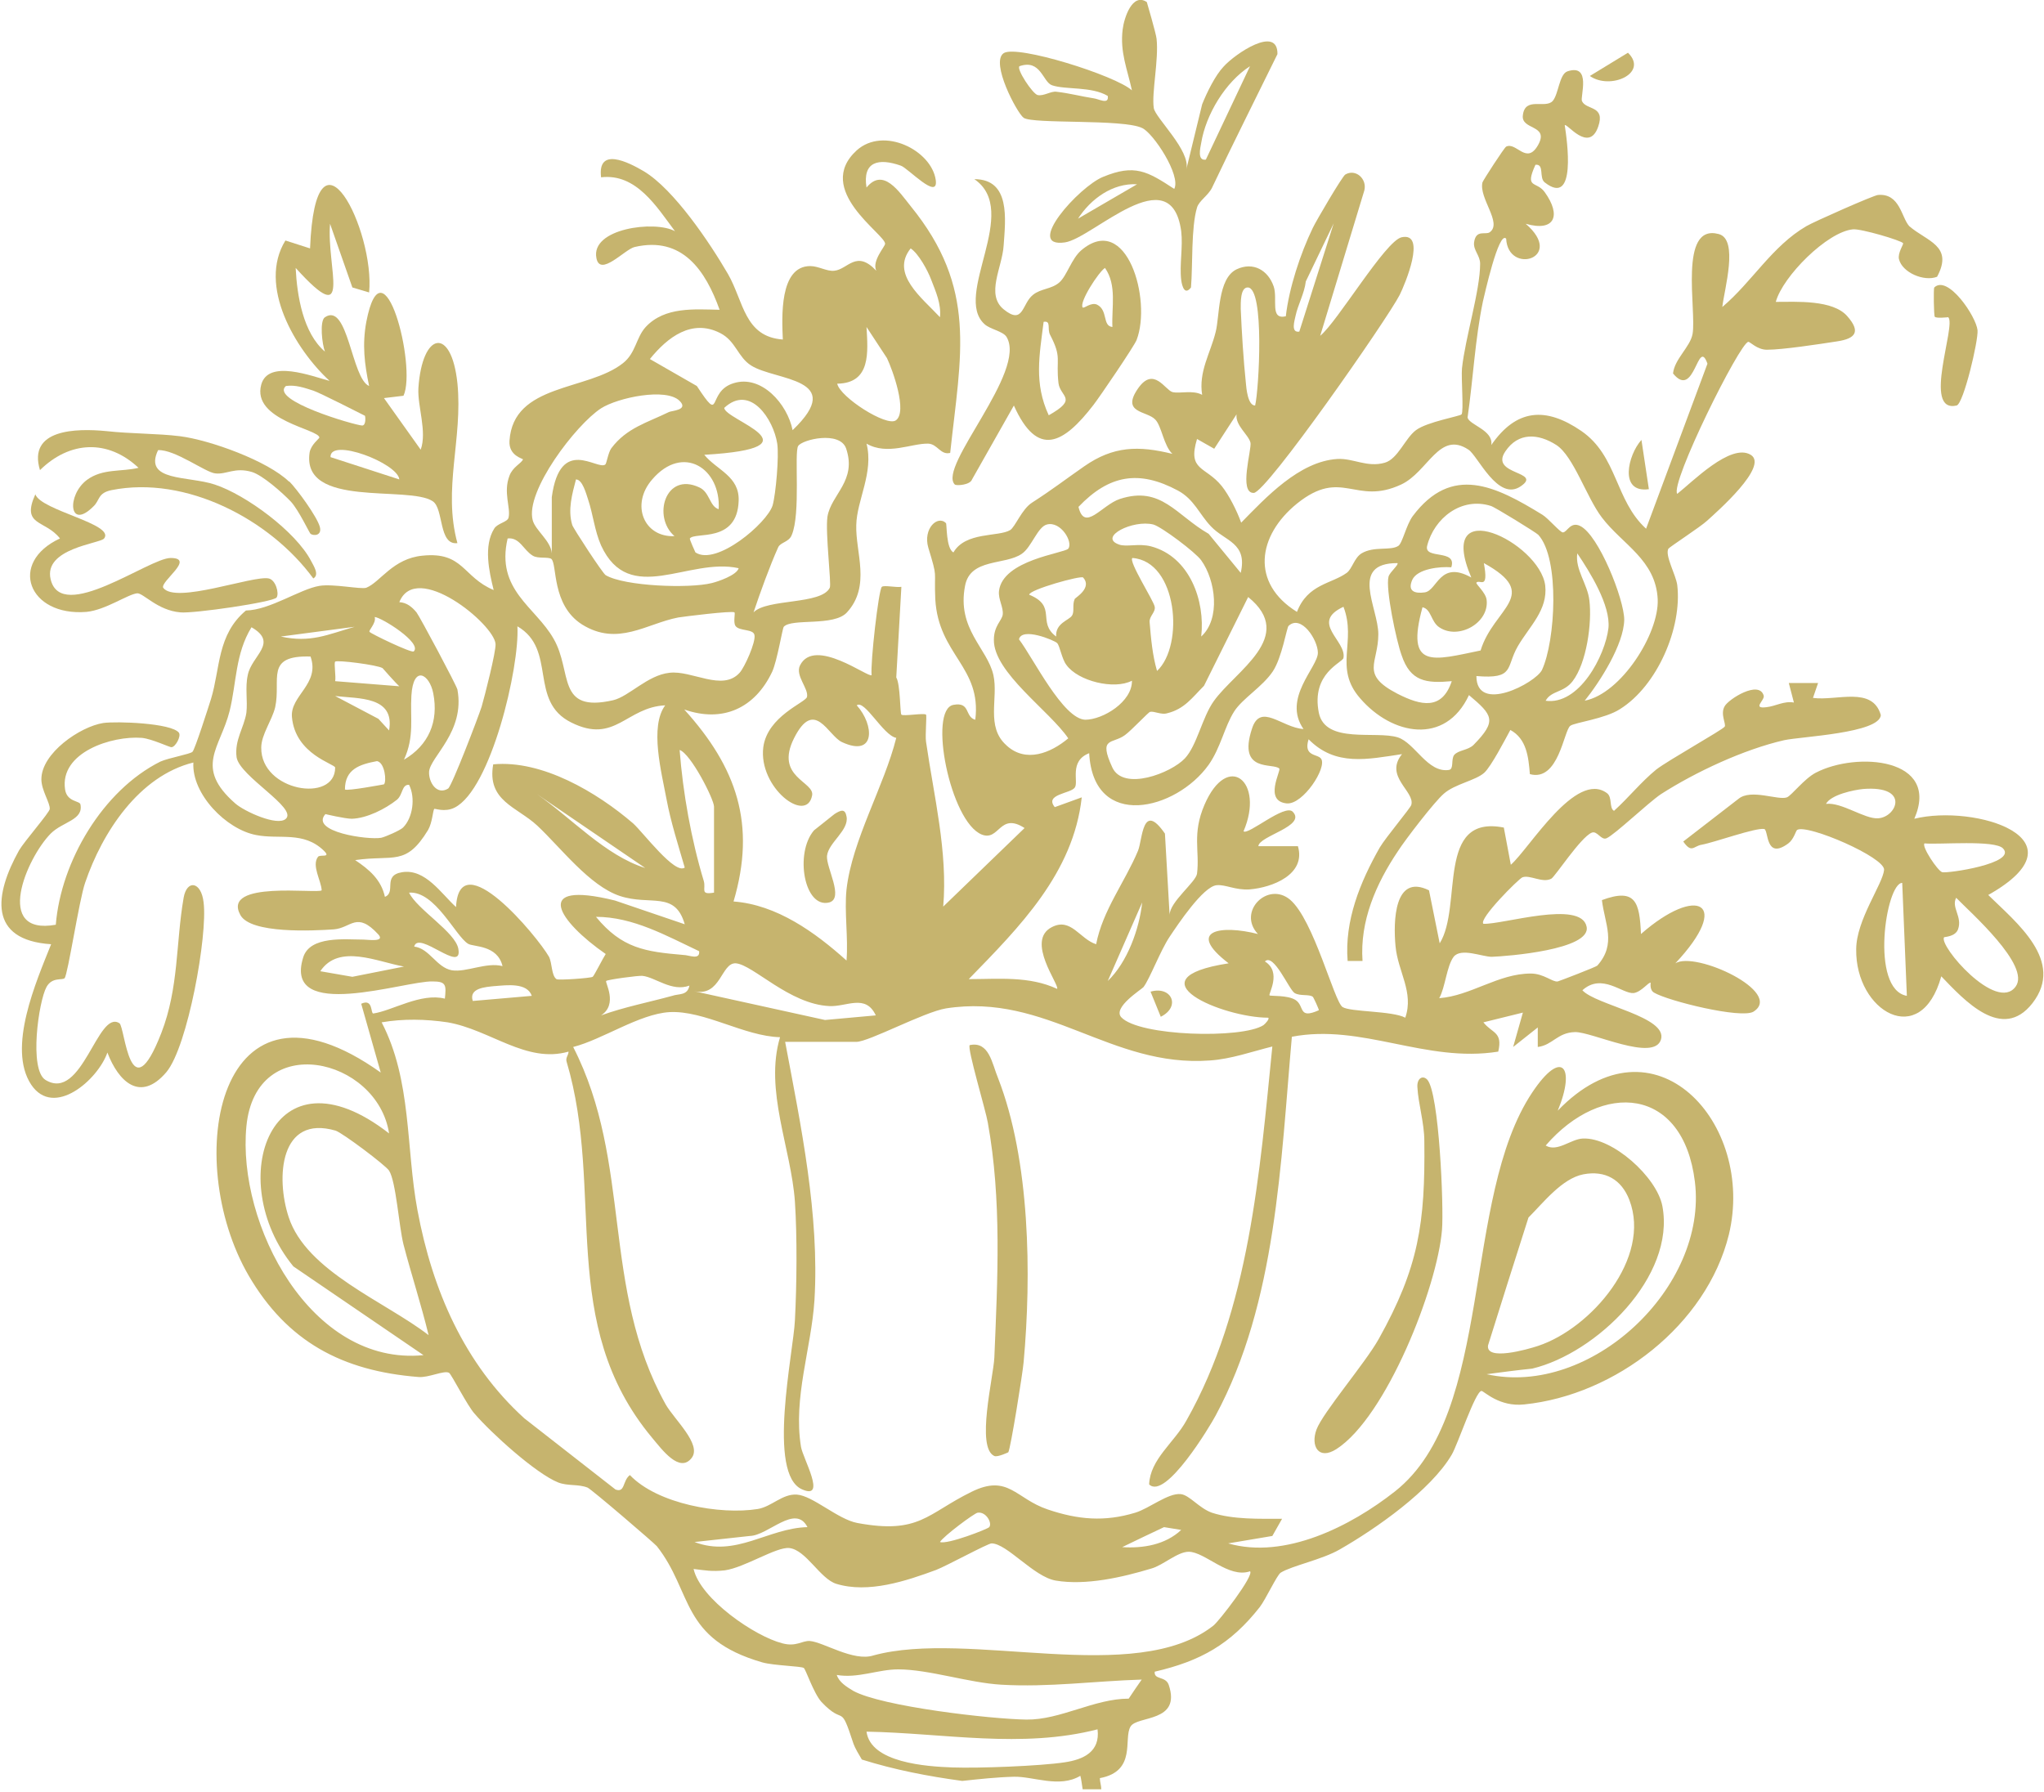
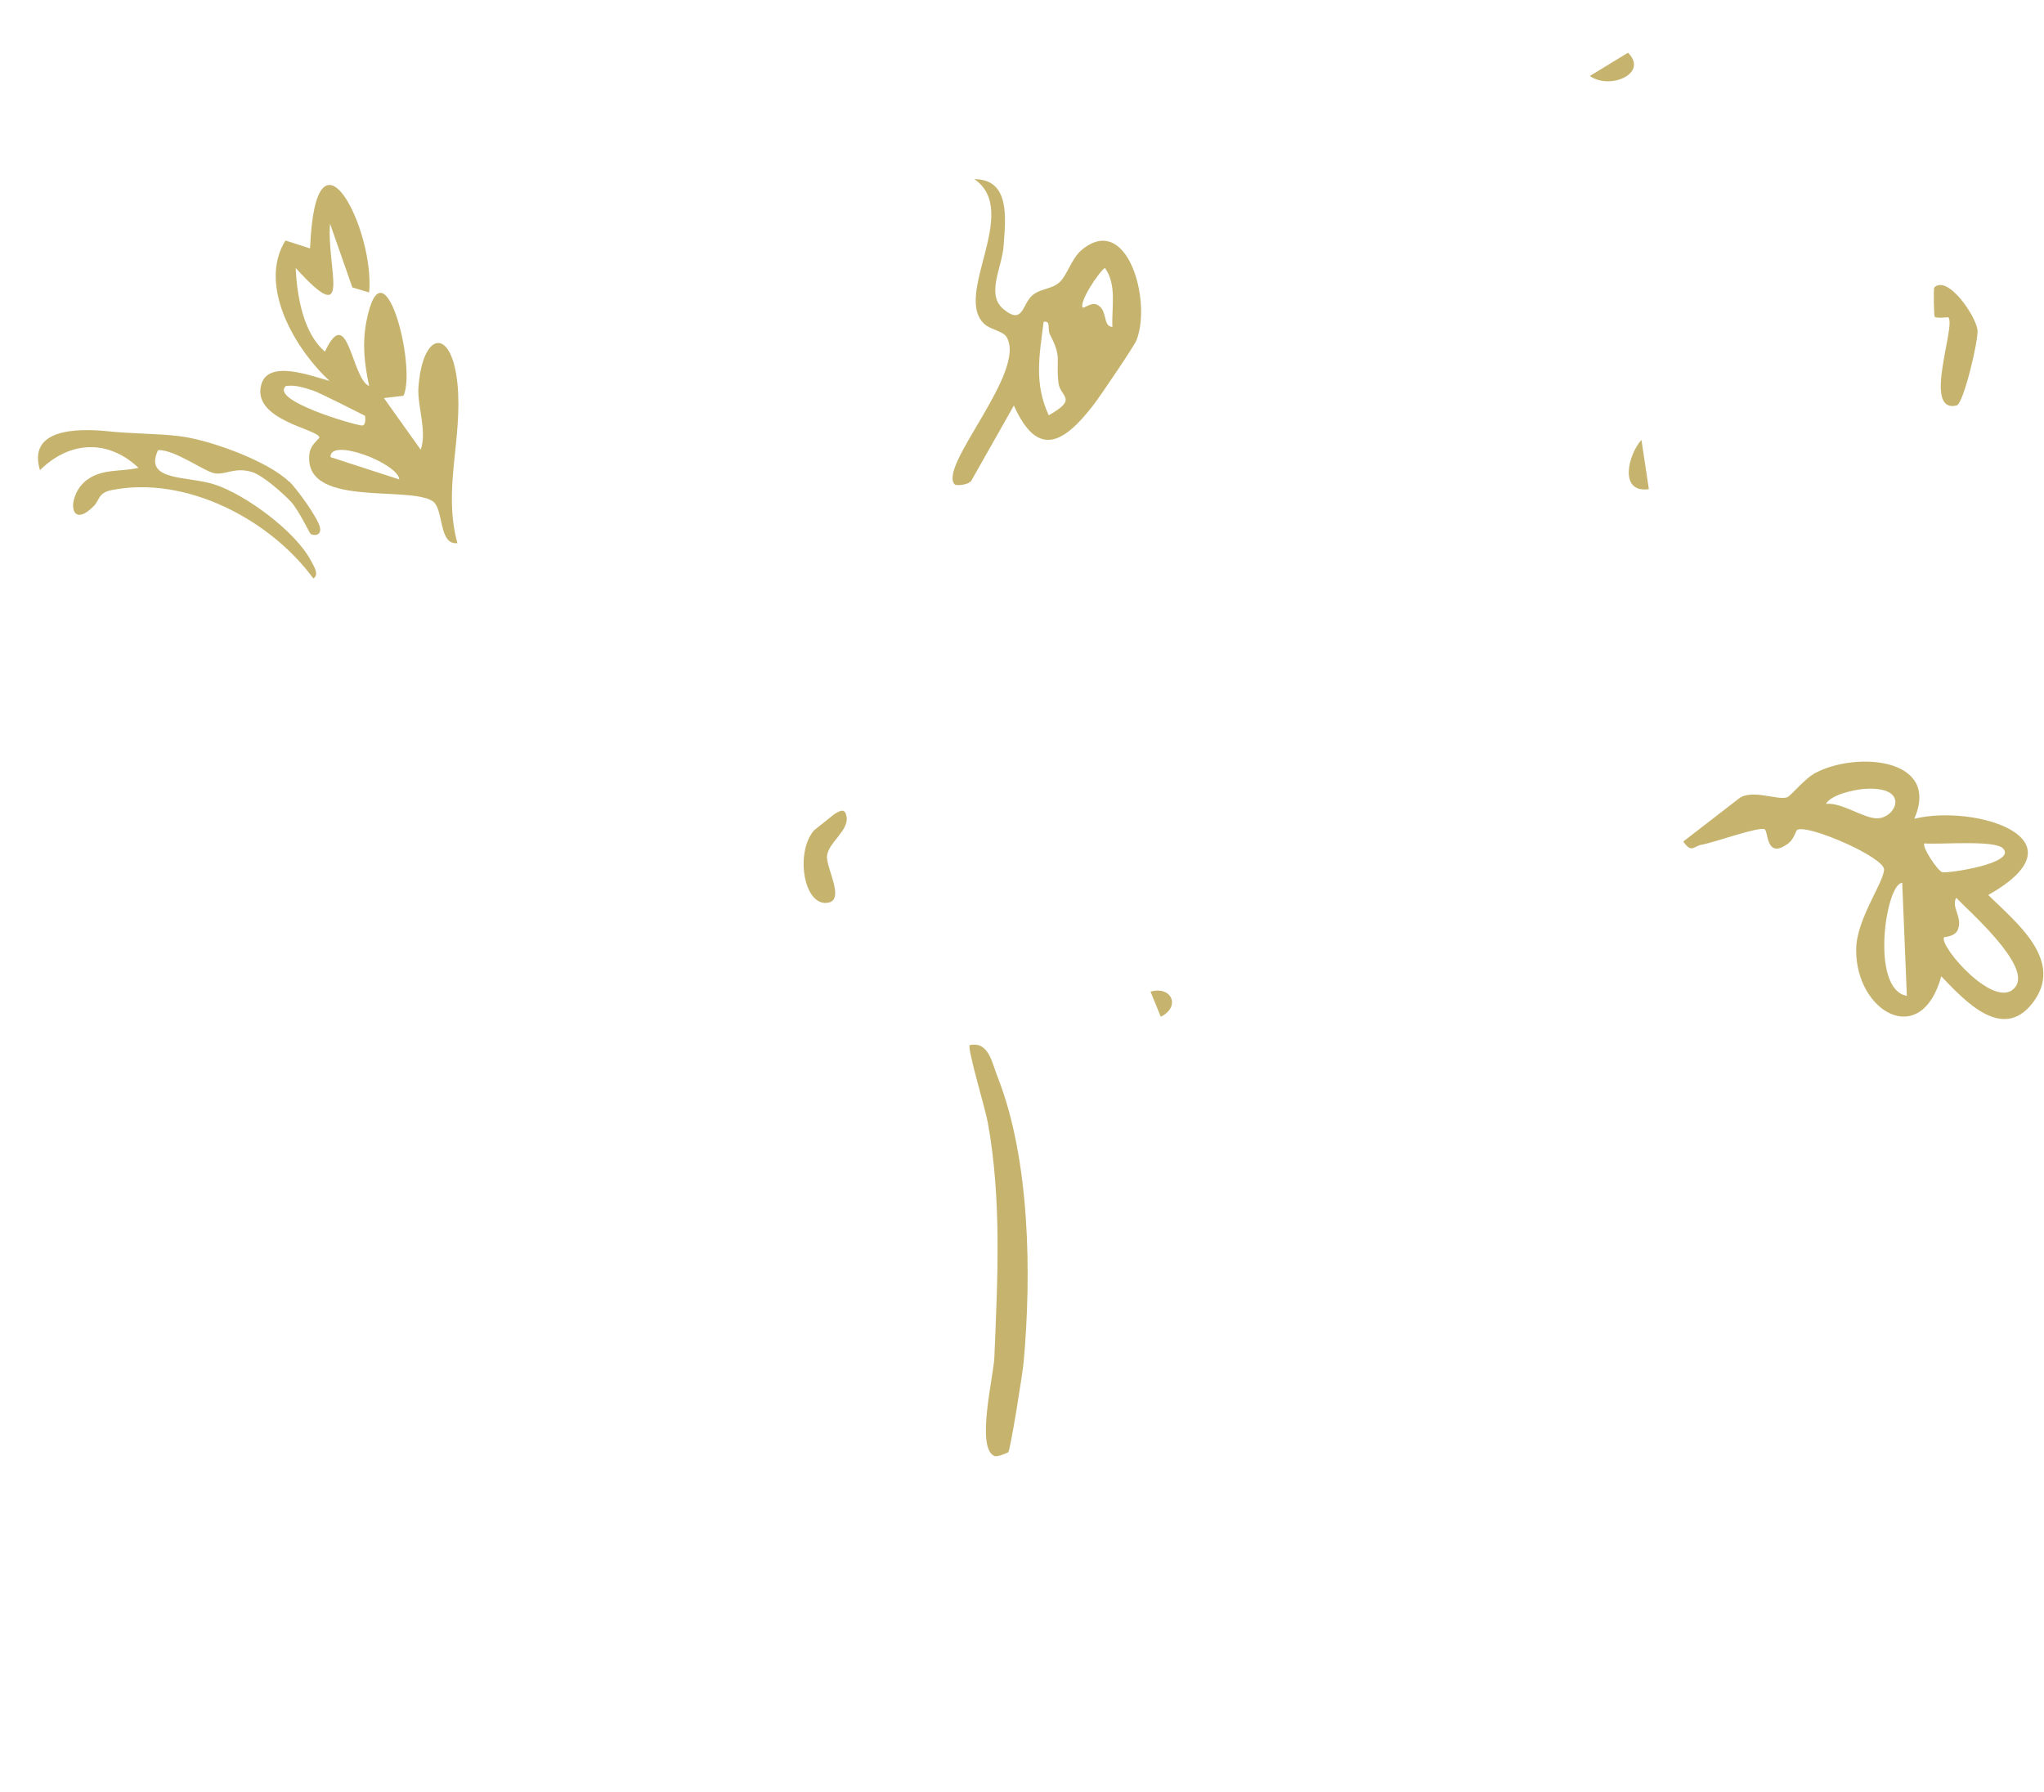
<svg xmlns="http://www.w3.org/2000/svg" viewBox="0 0 74.00 64.89" data-guides="{&quot;vertical&quot;:[],&quot;horizontal&quot;:[]}">
-   <path fill="#c6b46e" stroke="none" fill-opacity="1" stroke-width="0" stroke-opacity="1" class="cls-1" id="tSvg7834a67591" title="Path 7" d="M69.12 8.187C68.834 7.867 68.783 6.992 67.992 7.059C67.857 7.059 65.653 8.035 65.4 8.187C64.155 8.91 63.431 10.206 62.354 11.115C62.421 10.492 62.96 8.658 62.219 8.473C60.755 8.086 61.428 11.25 61.277 12.091C61.193 12.562 60.621 13 60.57 13.522C61.361 14.498 61.462 12.175 61.816 13.168C61.075 15.16 60.334 17.151 59.594 19.143C58.466 18.116 58.567 16.517 57.255 15.608C55.959 14.717 54.898 14.801 53.99 16.113C54.074 15.575 53.199 15.39 53.131 15.12C53.333 13.724 53.401 12.293 53.687 10.913C53.737 10.711 54.259 8.338 54.528 8.641C54.596 9.971 56.682 9.348 55.235 8.102C56.295 8.405 56.531 7.8 55.925 6.958C55.622 6.537 55.185 6.857 55.589 5.965C55.925 5.931 55.706 6.436 55.925 6.605C57.086 7.513 56.733 5.073 56.649 4.535C56.716 4.434 57.524 5.561 57.861 4.585C58.13 3.811 57.423 3.996 57.272 3.659C57.204 3.508 57.625 2.296 56.75 2.582C56.447 2.683 56.43 3.407 56.211 3.659C55.942 3.946 55.218 3.491 55.134 4.164C55.05 4.72 56.093 4.501 55.69 5.241C55.269 5.999 54.898 5.124 54.528 5.309C54.461 5.342 53.687 6.537 53.67 6.605C53.535 7.177 54.394 8.069 53.939 8.405C53.788 8.523 53.434 8.288 53.367 8.776C53.333 9.062 53.586 9.247 53.586 9.55C53.586 10.526 53.047 12.226 52.929 13.336C52.896 13.69 52.997 14.902 52.913 15.003C52.862 15.07 51.667 15.272 51.263 15.575C50.876 15.861 50.607 16.618 50.136 16.753C49.496 16.938 48.991 16.585 48.419 16.618C47.039 16.703 45.827 18.015 44.935 18.924C44.784 18.503 44.498 17.931 44.228 17.594C43.639 16.871 42.983 17.056 43.337 15.895C43.544 16.012 43.752 16.13 43.959 16.248C44.228 15.833 44.498 15.418 44.767 15.003C44.717 15.407 45.205 15.743 45.272 16.029C45.322 16.265 44.834 17.864 45.39 17.847C45.844 17.847 50.237 11.536 50.674 10.677C50.859 10.307 51.667 8.389 50.742 8.591C50.153 8.725 48.419 11.653 47.796 12.158C48.329 10.402 48.862 8.647 49.395 6.891C49.496 6.47 49.075 6.1 48.705 6.319C48.604 6.369 47.645 8.002 47.527 8.254C47.073 9.196 46.669 10.425 46.551 11.452C45.962 11.586 46.265 10.829 46.113 10.374C45.911 9.785 45.373 9.466 44.767 9.752C44.077 10.088 44.161 11.452 44.01 12.024C43.825 12.781 43.387 13.454 43.522 14.296C43.185 14.111 42.714 14.262 42.444 14.195C42.175 14.111 41.771 13.269 41.216 14.043C40.56 14.969 41.519 14.868 41.822 15.188C42.057 15.423 42.125 16.13 42.444 16.433C41.216 16.13 40.307 16.147 39.247 16.888C38.523 17.392 38.119 17.712 37.362 18.2C36.992 18.436 36.756 19.076 36.571 19.193C36.15 19.446 34.955 19.244 34.518 20.001C34.248 19.866 34.282 18.974 34.248 18.941C33.946 18.638 33.407 19.143 33.609 19.833C33.962 20.994 33.811 20.573 33.861 21.701C33.979 23.721 35.544 24.141 35.309 26.06C34.922 25.959 35.141 25.403 34.518 25.521C33.592 25.689 34.4 29.762 35.544 30.217C36.184 30.469 36.184 29.392 37.093 29.981C36.111 30.929 35.129 31.877 34.148 32.825C34.316 30.839 33.811 28.837 33.525 26.851C33.491 26.615 33.559 25.908 33.525 25.875C33.458 25.807 32.7 25.942 32.633 25.875C32.582 25.824 32.599 24.781 32.448 24.528C32.509 23.434 32.571 22.34 32.633 21.247C32.448 21.28 32.01 21.179 31.926 21.247C31.808 21.348 31.505 24.023 31.556 24.444C31.455 24.562 29.486 23.047 28.964 24.091C28.779 24.461 29.284 24.932 29.216 25.235C29.166 25.437 27.786 25.925 27.634 27.053C27.449 28.517 29.2 29.846 29.401 28.803C29.503 28.298 28.038 28.147 28.745 26.733C29.486 25.252 29.974 26.632 30.479 26.868C31.707 27.44 31.657 26.245 31.017 25.538C31.303 25.319 31.977 26.632 32.448 26.716C32.01 28.466 30.849 30.419 30.647 32.203C30.563 33.011 30.714 33.953 30.647 34.778C29.503 33.751 28.122 32.758 26.557 32.64C27.382 29.846 26.675 27.793 24.773 25.689C26.17 26.178 27.331 25.639 27.954 24.326C28.139 23.922 28.324 22.761 28.375 22.694C28.661 22.374 30.192 22.694 30.664 22.172C31.539 21.213 30.967 20.001 31 19.008C31.017 18.116 31.64 17.106 31.371 16.063C32.128 16.5 33.003 16.046 33.609 16.063C33.946 16.08 34.047 16.484 34.4 16.399C34.787 12.815 35.393 10.442 32.969 7.463C32.549 6.941 31.977 6.049 31.371 6.79C31.219 5.847 31.808 5.713 32.616 5.999C32.868 6.083 33.979 7.278 33.878 6.521C33.727 5.443 31.993 4.568 31.017 5.443C29.452 6.874 32.044 8.473 32.044 8.826C32.044 8.927 31.556 9.449 31.724 9.802C31 9.028 30.697 9.752 30.209 9.802C29.94 9.836 29.637 9.634 29.334 9.634C28.207 9.634 28.308 11.502 28.341 12.293C26.944 12.192 26.927 10.913 26.355 9.92C25.699 8.793 24.403 6.857 23.309 6.201C22.737 5.864 21.626 5.309 21.761 6.42C23.04 6.268 23.78 7.497 24.437 8.372C23.713 7.968 21.374 8.271 21.593 9.348C21.727 10.038 22.619 9.028 22.973 8.944C24.706 8.54 25.547 9.802 26.052 11.216C25.144 11.199 24.067 11.098 23.377 11.839C23.023 12.226 23.023 12.781 22.552 13.151C21.273 14.161 18.58 13.875 18.445 15.962C18.412 16.517 18.95 16.602 18.933 16.635C18.866 16.787 18.563 16.904 18.445 17.224C18.21 17.83 18.496 18.385 18.412 18.739C18.378 18.907 18.008 18.941 17.89 19.143C17.503 19.765 17.705 20.691 17.873 21.364C16.746 20.893 16.779 19.967 15.298 20.119C14.221 20.22 13.767 21.078 13.262 21.28C13.077 21.348 12.067 21.129 11.562 21.213C10.855 21.331 9.778 22.088 8.903 22.105C7.859 22.98 7.977 24.192 7.641 25.302C7.556 25.572 7.052 27.154 6.968 27.221C6.883 27.305 6.109 27.44 5.806 27.575C3.719 28.618 2.205 31.193 2.02 33.482C-0.236 33.886 0.959 31.075 1.834 30.183C2.272 29.745 3.029 29.695 2.912 29.123C2.878 28.988 2.424 29.039 2.356 28.584C2.154 27.238 4.056 26.632 5.133 26.716C5.503 26.75 6.16 27.07 6.21 27.053C6.345 27.053 6.564 26.666 6.479 26.531C6.21 26.178 4.224 26.11 3.736 26.178C2.895 26.312 1.498 27.271 1.498 28.214C1.498 28.618 1.818 29.072 1.801 29.291C1.801 29.409 0.875 30.469 0.69 30.789C-0.202 32.388 -0.438 34.037 1.851 34.188C1.313 35.535 0.252 37.942 1.128 39.271C1.952 40.5 3.551 39.086 3.888 38.11C4.292 39.17 5.083 39.928 6.025 38.817C6.799 37.891 7.523 33.852 7.371 32.674C7.287 31.916 6.766 31.832 6.648 32.506C6.362 34.155 6.479 35.754 5.84 37.403C4.696 40.348 4.527 37.184 4.325 37.05C3.534 36.528 2.979 39.911 1.649 39.103C1.043 38.733 1.397 36.259 1.683 35.737C1.885 35.367 2.255 35.501 2.339 35.417C2.457 35.282 2.861 32.606 3.08 31.967C3.703 30.133 5.032 28.096 7.001 27.608C6.934 28.753 8.196 30.032 9.273 30.234C10.115 30.402 10.99 30.082 11.73 30.806C12 31.075 11.579 30.924 11.511 31.025C11.276 31.344 11.629 31.883 11.646 32.236C11.495 32.371 8.011 31.866 8.701 33.128C9.071 33.818 11.343 33.7 12.084 33.65C12.723 33.599 12.908 32.977 13.699 33.835C13.952 34.121 13.312 34.02 13.161 34.02C12.505 34.02 11.209 33.869 10.973 34.677C10.249 37.033 14.675 35.501 15.668 35.535C16.157 35.535 16.157 35.67 16.106 36.158C15.231 35.939 14.204 36.595 13.514 36.696C13.413 36.696 13.514 36.141 13.077 36.343C13.312 37.173 13.548 38.003 13.784 38.834C7.859 34.609 6.564 41.998 9.004 46.188C10.401 48.578 12.387 49.638 15.147 49.857C15.517 49.891 16.072 49.605 16.258 49.706C16.342 49.756 16.931 50.917 17.183 51.187C17.772 51.877 19.405 53.358 20.212 53.677C20.566 53.812 20.936 53.728 21.273 53.862C21.424 53.93 23.679 55.865 23.78 55.983C25.093 57.649 24.622 59.332 27.601 60.191C28.021 60.308 28.998 60.325 29.099 60.392C29.166 60.426 29.452 61.301 29.738 61.621C30.596 62.53 30.395 61.587 30.899 63.136C30.95 63.287 31.101 63.54 31.202 63.708C32.38 64.078 33.592 64.314 34.837 64.482C35.46 64.415 36.083 64.347 36.706 64.331C37.413 64.314 38.355 64.751 39.112 64.297C39.146 64.415 39.163 64.583 39.196 64.785C39.432 64.785 39.651 64.785 39.87 64.785C39.87 64.65 39.819 64.516 39.819 64.381C41.166 64.129 40.661 62.95 40.93 62.513C41.166 62.109 42.781 62.378 42.31 60.998C42.192 60.678 41.771 60.83 41.805 60.527C43.471 60.14 44.548 59.534 45.608 58.188C45.827 57.902 46.231 57.026 46.366 56.942C46.77 56.69 47.864 56.471 48.503 56.101C49.799 55.36 51.802 53.964 52.559 52.668C52.778 52.297 53.417 50.362 53.636 50.362C53.721 50.362 54.276 50.951 55.185 50.85C58.483 50.513 61.782 47.972 62.59 44.707C63.566 40.668 59.88 36.595 56.396 40.214C57.053 38.632 56.548 37.942 55.471 39.557C52.913 43.394 54.108 51.153 50.506 53.997C48.907 55.259 46.517 56.471 44.464 55.882C44.997 55.792 45.53 55.703 46.063 55.613C46.181 55.405 46.299 55.198 46.416 54.99C45.608 54.99 44.649 55.024 43.875 54.771C43.404 54.603 43.067 54.132 42.748 54.098C42.293 54.048 41.603 54.62 41.098 54.771C39.987 55.108 39.028 55.024 37.934 54.654C36.773 54.266 36.504 53.358 35.174 54.014C33.559 54.805 33.289 55.562 31.034 55.142C30.327 55.007 29.418 54.149 28.846 54.115C28.324 54.081 27.937 54.553 27.432 54.637C26.069 54.855 23.797 54.452 22.804 53.408C22.535 53.61 22.636 54.064 22.282 53.93C21.183 53.072 20.084 52.213 18.984 51.355C16.813 49.386 15.652 46.71 15.113 43.815C14.692 41.56 14.911 39.12 13.817 37.016C14.591 36.881 15.416 36.898 16.207 37.016C17.755 37.285 19.051 38.514 20.583 38.076C20.583 38.211 20.465 38.295 20.515 38.447C21.912 43.159 20.145 47.905 23.612 52.062C23.965 52.482 24.605 53.358 25.043 52.785C25.413 52.297 24.42 51.405 24.1 50.85C21.744 46.609 22.905 42.115 20.751 37.908C21.811 37.639 23.141 36.713 24.235 36.646C25.497 36.578 26.944 37.521 28.24 37.554C27.668 39.473 28.644 41.577 28.779 43.512C28.863 44.774 28.846 46.525 28.779 47.804C28.728 48.948 27.752 53.391 29.048 53.93C29.94 54.317 29.065 52.802 28.998 52.382C28.712 50.597 29.368 48.847 29.486 47.08C29.671 43.983 28.998 40.769 28.425 37.723C29.284 37.723 30.142 37.723 31 37.723C31.455 37.723 33.441 36.646 34.248 36.511C37.901 35.939 40.206 38.665 43.808 38.396C44.565 38.346 45.322 38.076 46.063 37.891C45.608 42.418 45.238 47.4 42.949 51.439C42.512 52.23 41.637 52.836 41.603 53.745C42.192 54.334 43.825 51.607 44.01 51.254C46.214 47.164 46.366 42.082 46.77 37.538C49.311 37.05 51.617 38.497 54.242 38.076C54.41 37.352 54.023 37.42 53.704 37.016C54.181 36.898 54.657 36.78 55.134 36.663C55.016 37.078 54.898 37.493 54.781 37.908C55.078 37.672 55.375 37.437 55.673 37.201C55.673 37.437 55.673 37.672 55.673 37.908C56.211 37.841 56.38 37.386 57.019 37.369C57.625 37.352 59.88 38.463 60.133 37.639C60.385 36.814 57.776 36.393 57.288 35.855C57.995 35.215 58.736 35.989 59.14 35.956C59.426 35.922 59.695 35.535 59.762 35.585C59.762 35.585 59.712 35.838 59.88 35.939C60.385 36.242 63.044 36.898 63.482 36.629C64.593 35.922 61.378 34.424 60.654 34.879C62.724 32.674 61.445 32.034 59.409 33.818C59.358 32.674 59.224 32.135 57.995 32.59C58.096 33.448 58.534 34.172 57.827 34.963C57.776 35.013 56.464 35.518 56.396 35.535C56.211 35.569 55.892 35.249 55.42 35.249C54.242 35.249 53.249 36.057 52.105 36.141C52.324 35.754 52.374 34.98 52.627 34.643C52.896 34.306 53.653 34.643 54.007 34.643C54.528 34.626 57.625 34.391 57.44 33.549C57.238 32.573 54.394 33.482 53.704 33.448C53.519 33.28 54.983 31.816 55.117 31.765C55.387 31.664 55.841 31.984 56.161 31.816C56.295 31.748 57.221 30.318 57.625 30.149C57.827 30.065 57.962 30.436 58.163 30.351C58.466 30.217 59.661 29.072 60.133 28.753C61.395 27.945 63.128 27.137 64.593 26.8C65.215 26.666 68.043 26.548 68.093 25.892C67.79 24.831 66.494 25.387 65.636 25.269C65.698 25.089 65.759 24.91 65.821 24.73C65.468 24.73 65.114 24.73 64.761 24.73C64.761 24.73 64.946 25.437 64.946 25.437C64.593 25.37 64.273 25.572 63.953 25.605C63.414 25.673 63.902 25.353 63.852 25.185C63.684 24.612 62.573 25.319 62.438 25.572C62.27 25.858 62.506 26.228 62.438 26.312C62.354 26.43 60.402 27.524 59.964 27.861C59.409 28.315 58.955 28.887 58.433 29.358C58.248 29.257 58.382 28.87 58.18 28.719C57.053 27.877 55.37 30.722 54.697 31.311C54.612 30.862 54.528 30.413 54.444 29.964C51.97 29.476 52.963 32.809 52.122 34.155C51.993 33.515 51.864 32.876 51.735 32.236C50.472 31.614 50.439 33.364 50.523 34.256C50.607 35.181 51.196 35.922 50.876 36.848C50.405 36.595 48.89 36.646 48.604 36.461C48.301 36.259 47.561 33.297 46.703 32.573C45.895 31.9 44.784 33.011 45.541 33.818C44.228 33.482 42.899 33.667 44.481 34.879C40.879 35.434 44.279 36.848 45.911 36.848C45.979 36.881 45.81 37.066 45.743 37.117C44.969 37.622 41.233 37.521 40.593 36.831C40.273 36.477 41.334 35.821 41.401 35.737C41.637 35.417 42.007 34.424 42.344 33.919C42.647 33.465 43.555 32.102 44.043 32.051C44.363 32.017 44.717 32.236 45.238 32.203C46.063 32.135 47.291 31.664 46.989 30.637C46.512 30.637 46.035 30.637 45.558 30.637C45.575 30.267 47.308 29.914 46.803 29.392C46.517 29.089 45.188 30.25 45.02 30.099C45.794 28.298 44.447 27.187 43.606 29.14C43.151 30.2 43.438 30.806 43.337 31.63C43.303 31.933 42.344 32.657 42.344 33.128C42.288 32.147 42.231 31.165 42.175 30.183C41.351 28.988 41.367 30.402 41.199 30.806C40.728 31.933 39.92 32.96 39.684 34.188C39.095 34.003 38.776 33.212 38.086 33.566C37.109 34.054 38.372 35.67 38.271 35.804C37.261 35.333 36.15 35.451 35.073 35.451C36.908 33.566 38.86 31.614 39.163 28.87C38.837 28.988 38.512 29.106 38.187 29.224C37.8 28.753 38.759 28.736 38.91 28.517C39.062 28.315 38.691 27.558 39.432 27.271C39.584 30.082 42.579 29.342 43.757 27.692C44.195 27.07 44.33 26.312 44.683 25.757C44.986 25.286 45.709 24.865 46.08 24.309C46.416 23.805 46.585 22.711 46.652 22.66C47.106 22.239 47.712 23.165 47.712 23.636C47.712 24.158 46.416 25.286 47.191 26.396C46.4 26.346 45.625 25.42 45.322 26.396C44.801 27.995 46.097 27.608 46.315 27.827C46.383 27.911 45.743 29.005 46.585 29.089C47.174 29.14 48.049 27.793 47.83 27.474C47.712 27.288 47.174 27.406 47.376 26.767C48.352 27.76 49.513 27.49 50.758 27.305C50.102 28.113 51.23 28.652 51.095 29.14C51.078 29.241 50.169 30.318 49.951 30.688C49.244 31.933 48.672 33.33 48.789 34.794C48.969 34.794 49.148 34.794 49.328 34.794C49.227 33.347 49.816 32.001 50.607 30.823C50.876 30.402 51.937 29.022 52.273 28.736C52.677 28.382 53.417 28.265 53.737 27.978C53.99 27.743 54.478 26.8 54.68 26.43C55.269 26.75 55.336 27.406 55.387 28.029C56.43 28.315 56.615 26.447 56.851 26.279C57.002 26.161 58.113 26.026 58.652 25.673C59.998 24.831 60.907 22.727 60.722 21.179C60.671 20.809 60.267 20.102 60.402 19.866C60.452 19.799 61.563 19.076 61.799 18.857C62.152 18.537 64.054 16.871 63.381 16.467C62.657 16.029 61.26 17.46 60.722 17.881C60.452 17.51 62.994 12.394 63.297 12.377C63.364 12.377 63.616 12.663 63.97 12.663C64.542 12.663 65.855 12.461 66.511 12.36C67.184 12.259 67.369 12.007 66.881 11.452C66.36 10.846 65.03 10.93 64.29 10.93C64.542 10.004 66.158 8.389 67.083 8.304C67.353 8.271 68.85 8.708 68.901 8.809C68.918 8.843 68.699 9.163 68.749 9.382C68.867 9.87 69.658 10.206 70.129 10.021C70.735 8.893 69.759 8.742 69.12 8.187ZM46.904 11.435C46.989 11.031 47.224 10.627 47.275 10.189C47.611 9.488 47.948 8.787 48.285 8.086C47.869 9.393 47.454 10.7 47.039 12.007C46.719 12.057 46.871 11.603 46.904 11.435ZM45.171 10.408C45.794 10.408 45.575 14.144 45.44 14.683C45.171 14.683 45.12 14.043 45.104 13.858C45.02 13.067 44.952 11.99 44.919 11.182C44.919 10.963 44.902 10.408 45.171 10.408ZM55.336 44.084C55.875 43.546 56.548 42.671 57.322 42.519C58.113 42.368 58.702 42.704 58.988 43.445C59.796 45.549 57.608 48.09 55.69 48.729C55.286 48.864 53.788 49.285 53.872 48.713C54.354 47.175 54.837 45.638 55.336 44.084ZM55.471 49.554C57.793 48.999 60.671 46.222 60.183 43.664C59.981 42.62 58.382 41.173 57.305 41.223C56.868 41.24 56.38 41.728 55.959 41.476C57.995 39.12 60.94 39.338 61.361 42.788C61.832 46.609 57.591 50.597 53.821 49.756C54.371 49.683 54.921 49.61 55.471 49.554ZM38.54 63.809C37.648 63.944 35.427 64.028 34.484 63.994C33.542 63.96 31.522 63.826 31.371 62.698C34.164 62.749 36.992 63.321 39.735 62.614C39.836 63.422 39.23 63.708 38.54 63.809ZM40.863 61.503C39.617 61.503 38.389 62.277 37.16 62.261C35.881 62.244 31.909 61.789 30.883 61.217C30.664 61.082 30.378 60.914 30.294 60.645C31.051 60.779 31.791 60.443 32.515 60.443C33.626 60.443 35.073 60.931 36.251 60.998C37.951 61.099 39.651 60.864 41.334 60.813C41.177 61.038 41.02 61.262 40.863 61.503ZM42.142 55.293C42.349 55.327 42.557 55.36 42.764 55.394C42.192 55.932 41.384 56.067 40.627 56.017C41.126 55.776 41.626 55.534 42.142 55.293ZM35.393 54.771C35.696 54.721 35.931 55.142 35.814 55.293C35.763 55.36 34.299 55.932 34.03 55.832C34.164 55.613 35.275 54.788 35.393 54.771ZM27.146 55.613C27.82 55.596 28.796 54.435 29.233 55.293C27.803 55.327 26.641 56.404 25.144 55.832C25.811 55.759 26.479 55.686 27.146 55.613ZM26.238 56.858C26.961 56.757 28.106 56 28.577 56.05C29.183 56.118 29.688 57.161 30.277 57.346C31.438 57.7 32.801 57.245 33.895 56.841C34.282 56.69 35.763 55.882 35.898 55.882C36.453 55.882 37.429 57.094 38.22 57.228C39.314 57.413 40.627 57.111 41.687 56.791C42.108 56.673 42.63 56.185 43.034 56.185C43.623 56.185 44.481 57.161 45.255 56.892C45.423 57.026 44.127 58.709 43.926 58.861C41.098 61.082 35.073 58.995 31.623 59.938C30.899 60.174 29.805 59.45 29.317 59.416C29.031 59.4 28.829 59.635 28.324 59.5C27.331 59.248 25.362 57.902 25.11 56.808C25.531 56.858 25.766 56.909 26.238 56.858ZM15.517 48.342C13.952 47.131 11.091 46.037 10.451 44.068C9.98 42.637 10.132 40.348 12.151 40.937C12.403 41.021 13.952 42.183 14.086 42.385C14.339 42.788 14.44 44.387 14.608 45.06C14.894 46.154 15.248 47.232 15.517 48.342ZM14.086 41.038C9.829 37.723 8.061 42.721 10.62 45.852C12.19 46.923 13.761 47.995 15.332 49.066C11.242 49.47 8.583 44.32 8.92 40.786C9.256 37.268 13.666 38.295 14.086 41.038ZM25.85 29.207C25.85 30.245 25.85 31.283 25.85 32.32C25.329 32.405 25.564 32.203 25.48 31.9C25.026 30.402 24.723 28.702 24.605 27.154C25.009 27.288 25.85 28.938 25.85 29.207ZM32.969 8.994C33.255 9.18 33.592 9.802 33.71 10.122C33.878 10.56 34.08 10.997 34.03 11.485C33.373 10.778 32.229 9.92 32.969 8.994ZM31.371 11.839C31.617 12.214 31.864 12.59 32.111 12.966C32.313 13.387 32.868 14.918 32.431 15.221C32.094 15.457 30.411 14.38 30.31 13.892C31.539 13.875 31.421 12.748 31.371 11.839ZM30.63 16.231C31.034 17.409 30.091 17.897 29.957 18.705C29.873 19.277 30.108 21.145 30.041 21.28C29.738 21.903 27.769 21.667 27.281 22.172C27.517 21.465 27.87 20.489 28.173 19.816C28.257 19.631 28.56 19.631 28.661 19.378C28.998 18.604 28.745 16.383 28.897 16.147C29.048 15.912 30.395 15.592 30.63 16.231ZM24.42 19.412C23.309 19.462 22.821 18.268 23.612 17.359C24.723 16.063 26.103 16.955 26.019 18.436C25.682 18.335 25.699 17.813 25.312 17.645C24.083 17.073 23.612 18.722 24.42 19.412ZM26.742 20.573C26.675 20.826 25.985 21.061 25.766 21.112C24.959 21.314 22.619 21.23 21.929 20.826C21.828 20.775 20.751 19.126 20.717 19.008C20.549 18.453 20.717 17.881 20.852 17.359C21.088 17.359 21.222 17.881 21.29 18.082C21.475 18.638 21.525 19.21 21.761 19.749C22.787 21.97 24.925 20.169 26.742 20.573ZM25.177 20.001C25.177 20.001 24.959 19.53 24.975 19.496C25.16 19.244 26.692 19.681 26.742 18.133C26.776 17.241 25.951 17.022 25.497 16.467C29.805 16.214 26.221 15.205 26.221 14.767C27.163 13.892 28.005 15.188 28.139 16.063C28.207 16.517 28.089 17.881 27.971 18.301C27.769 18.941 25.935 20.506 25.177 20.001ZM26.069 12.057C26.641 12.344 26.709 12.933 27.197 13.236C28.072 13.791 30.681 13.673 28.695 15.575C28.509 14.632 27.567 13.555 26.557 13.875C25.564 14.178 26.17 15.407 25.228 13.976C24.661 13.651 24.095 13.325 23.528 13C24.168 12.209 25.043 11.536 26.069 12.057ZM21.761 14.784C22.367 14.397 24.117 14.027 24.605 14.515C24.942 14.851 24.319 14.868 24.218 14.918C23.427 15.306 22.686 15.491 22.131 16.231C22.013 16.399 21.963 16.787 21.912 16.82C21.626 17.039 20.28 15.76 19.977 17.998C19.977 18.677 19.977 19.356 19.977 20.035C19.943 19.58 19.388 19.21 19.287 18.84C19.001 17.796 20.852 15.373 21.761 14.784ZM18.378 19.496C18.816 19.446 18.95 19.917 19.287 20.119C19.472 20.237 19.842 20.153 19.96 20.237C20.179 20.422 19.96 21.903 21.071 22.61C22.367 23.418 23.41 22.576 24.555 22.357C24.756 22.324 26.507 22.105 26.591 22.172C26.625 22.206 26.541 22.526 26.625 22.66C26.759 22.862 27.281 22.761 27.315 22.997C27.365 23.249 26.961 24.158 26.776 24.36C26.153 25.05 25.043 24.259 24.235 24.36C23.444 24.444 22.771 25.218 22.198 25.353C20.128 25.824 20.734 24.326 20.044 23.131C19.388 21.97 17.941 21.364 18.378 19.496ZM17.941 23.317C17.957 23.603 17.553 25.185 17.436 25.589C17.318 25.959 16.358 28.466 16.224 28.551C15.82 28.803 15.517 28.332 15.534 27.945C15.568 27.406 16.846 26.497 16.56 24.966C16.527 24.814 15.197 22.324 15.079 22.172C14.911 21.97 14.726 21.819 14.457 21.802C15.063 20.287 17.89 22.593 17.941 23.317C17.941 23.317 17.941 23.317 17.941 23.317ZM14.894 25.185C14.962 24.057 15.551 24.41 15.685 25.101C15.887 26.127 15.517 26.985 14.625 27.507C15.012 26.666 14.844 25.992 14.894 25.185ZM13.565 22.34C13.817 22.357 15.298 23.283 14.978 23.586C14.894 23.653 13.43 22.946 13.38 22.879C13.329 22.828 13.632 22.559 13.565 22.34ZM13.851 24.192C13.851 24.192 14.322 24.73 14.457 24.848C13.683 24.786 12.908 24.725 12.134 24.663C12.168 24.495 12.084 24.007 12.134 23.956C12.201 23.889 13.666 24.074 13.851 24.192ZM13.699 26.026C13.178 25.751 12.656 25.476 12.134 25.201C12.976 25.302 14.305 25.201 14.086 26.447C13.957 26.307 13.828 26.166 13.699 26.026ZM13.901 28.399C13.901 28.399 12.555 28.652 12.488 28.584C12.488 27.844 13.026 27.675 13.649 27.558C13.935 27.608 14.002 28.298 13.901 28.399ZM12.841 22.694C11.848 22.98 11.242 23.283 10.165 23.047ZM10.35 29.645C10.047 29.931 8.836 29.375 8.516 29.089C7.018 27.776 7.977 27.086 8.314 25.74C8.566 24.713 8.516 23.67 9.105 22.711C10.098 23.283 9.105 23.737 8.97 24.444C8.869 24.898 8.97 25.37 8.92 25.807C8.836 26.346 8.482 26.8 8.566 27.423C8.684 28.113 10.771 29.257 10.35 29.645ZM9.458 27.07C9.458 26.598 9.845 26.093 9.963 25.605C10.182 24.596 9.576 23.721 11.242 23.771C11.596 24.764 10.502 25.185 10.569 25.959C10.687 27.322 12.134 27.659 12.134 27.793C12.134 29.089 9.441 28.652 9.458 27.07ZM11.781 29.476C11.781 29.476 12.488 29.645 12.74 29.645C13.279 29.628 13.952 29.291 14.373 28.954C14.591 28.769 14.541 28.399 14.81 28.416C15.046 28.887 14.945 29.611 14.591 29.964C14.49 30.065 13.952 30.301 13.8 30.334C13.312 30.419 11.209 30.116 11.781 29.476ZM12.757 35.367C12.37 35.299 11.983 35.232 11.596 35.165C12.269 34.155 13.666 34.828 14.625 34.996C14.002 35.12 13.38 35.243 12.757 35.367ZM14.995 34.273C15.147 33.667 16.762 35.282 16.594 34.357C16.493 33.751 15.096 32.926 14.81 32.32C15.753 32.253 16.493 33.902 16.948 34.172C17.133 34.289 18.008 34.205 18.193 34.98C17.604 34.828 16.88 35.215 16.358 35.131C15.803 35.03 15.551 34.34 14.995 34.273ZM17.924 35.703C18.344 35.67 19.085 35.569 19.253 36.057C18.541 36.118 17.828 36.18 17.116 36.242C16.964 35.77 17.587 35.737 17.907 35.703C17.912 35.703 17.918 35.703 17.924 35.703ZM18.9 36.78C19.433 36.601 19.966 36.421 20.499 36.242ZM20.145 35.451C19.96 35.316 19.994 34.879 19.876 34.643C19.455 33.902 16.628 30.503 16.51 32.842C15.971 32.354 15.399 31.445 14.558 31.58C13.834 31.698 14.356 32.304 13.935 32.472C13.8 31.849 13.363 31.479 12.858 31.142C14.255 30.94 14.692 31.378 15.5 30.048C15.652 29.779 15.668 29.375 15.719 29.291C15.736 29.257 16.089 29.426 16.459 29.241C17.772 28.584 18.816 24.158 18.732 22.677C20.179 23.518 19.119 25.387 20.684 26.161C22.266 26.952 22.67 25.605 24.083 25.538C23.511 26.312 23.949 27.962 24.134 28.954C24.285 29.762 24.555 30.604 24.79 31.412C24.437 31.681 23.292 30.149 22.922 29.813C21.609 28.685 19.623 27.507 17.856 27.675C17.621 29.005 18.715 29.207 19.455 29.897C20.314 30.705 21.34 32.068 22.434 32.438C23.545 32.809 24.437 32.236 24.79 33.465C23.949 33.179 23.107 32.893 22.266 32.606C19.203 31.849 20.229 33.364 21.929 34.542C21.828 34.693 21.508 35.333 21.458 35.367C21.391 35.417 20.179 35.501 20.145 35.451ZM23.36 31.428C21.912 30.974 20.701 29.628 19.438 28.753ZM24.336 36.057C23.477 36.292 22.602 36.461 21.761 36.764C22.384 36.36 21.895 35.569 21.946 35.518C21.996 35.468 23.124 35.316 23.259 35.333C23.73 35.383 24.319 35.922 24.959 35.686C24.891 36.057 24.571 35.972 24.336 36.057ZM24.74 34.576C23.36 34.458 22.518 34.34 21.576 33.196C22.922 33.196 24.134 33.886 25.312 34.441C25.346 34.778 24.942 34.576 24.74 34.576ZM29.873 36.932C28.291 36.584 26.709 36.236 25.127 35.888C26.103 36.107 26.103 34.845 26.641 34.879C27.264 34.929 28.577 36.36 30.024 36.427C30.647 36.461 31.337 35.972 31.707 36.764C31.09 36.82 30.473 36.876 29.856 36.932C29.861 36.932 29.867 36.932 29.873 36.932ZM45.794 34.811C46.113 34.492 46.669 35.838 46.871 35.956C47.073 36.074 47.392 35.989 47.527 36.09C47.544 36.09 47.763 36.562 47.746 36.578C46.989 36.915 47.241 36.427 46.904 36.208C46.618 36.023 45.996 36.074 45.962 36.04C45.911 35.989 46.416 35.198 45.794 34.811ZM41.351 32.674C41.25 33.633 40.812 34.845 40.105 35.518ZM42.647 17.763C43.236 18.082 43.421 18.621 43.841 19.059C44.346 19.597 45.171 19.648 44.919 20.742C44.531 20.27 44.144 19.799 43.757 19.328C42.579 18.655 42.041 17.578 40.543 18.066C39.886 18.285 39.264 19.277 39.045 18.352C40.156 17.191 41.233 17.005 42.647 17.763ZM41.67 19.782C41.216 19.665 40.778 19.816 40.509 19.715C39.752 19.446 41.014 18.806 41.755 18.991C42.057 19.076 43.286 20.001 43.488 20.287C44.01 21.011 44.195 22.408 43.488 23.047C43.639 21.751 43.067 20.153 41.67 19.782ZM40.997 20.203C42.63 20.321 42.882 23.367 41.889 24.293C41.721 23.721 41.67 23.115 41.62 22.526C41.603 22.307 41.839 22.172 41.805 21.97C41.771 21.751 40.846 20.321 40.997 20.203ZM38.91 21.684C38.809 21.903 38.91 22.139 38.809 22.29C38.708 22.458 38.203 22.559 38.237 23.047C37.53 22.526 38.288 21.953 37.261 21.533C37.261 21.348 39.146 20.826 39.213 20.91C39.55 21.28 38.944 21.634 38.91 21.684ZM36.436 26.985C35.679 26.312 36.15 25.286 35.965 24.444C35.746 23.468 34.636 22.778 34.938 21.213C35.124 20.203 36.386 20.472 36.992 20.052C37.345 19.816 37.564 19.076 37.901 18.991C38.405 18.857 38.86 19.631 38.675 19.866C38.523 20.035 36.302 20.27 36.167 21.398C36.133 21.701 36.335 21.987 36.302 22.256C36.268 22.475 35.982 22.66 35.982 23.165C35.965 24.343 38.002 25.74 38.675 26.733C38.035 27.271 37.143 27.625 36.453 27.002C36.448 26.997 36.442 26.991 36.436 26.985ZM39.297 26.06C38.49 26.043 37.413 23.838 36.891 23.148C36.992 22.694 38.17 23.182 38.271 23.283C38.372 23.384 38.439 23.855 38.607 24.074C39.028 24.663 40.341 24.983 40.98 24.646C40.997 25.403 39.937 26.06 39.281 26.06C39.286 26.06 39.292 26.06 39.297 26.06ZM43.942 25.387C43.522 25.976 43.337 26.985 42.899 27.457C42.394 27.995 40.677 28.652 40.273 27.793C39.752 26.666 40.273 26.952 40.728 26.615C40.98 26.43 41.569 25.791 41.637 25.774C41.788 25.74 42.041 25.892 42.259 25.824C42.882 25.673 43.168 25.252 43.589 24.831C44.122 23.76 44.655 22.688 45.188 21.617C46.955 23.047 44.717 24.293 43.942 25.387ZM53.35 26.969C53.148 27.171 52.795 27.154 52.643 27.339C52.526 27.507 52.643 27.844 52.458 27.877C51.684 27.995 51.23 26.901 50.607 26.699C49.816 26.447 47.981 26.952 47.746 25.807C47.46 24.36 48.621 23.99 48.638 23.821C48.756 23.199 47.409 22.542 48.638 21.97C49.126 23.232 48.268 24.175 49.244 25.286C50.388 26.615 52.324 27.002 53.182 25.168C54.04 25.892 54.209 26.093 53.35 26.969ZM50.742 23.721C51.061 24.68 51.634 24.747 52.559 24.663C52.206 25.723 51.448 25.555 50.59 25.117C49.227 24.41 49.9 24.023 49.9 22.963C49.9 22.004 48.84 20.388 50.59 20.388C50.657 20.439 50.321 20.708 50.27 20.876C50.153 21.314 50.556 23.216 50.742 23.721ZM53.451 21.095C53.569 20.96 53.906 21.398 53.721 20.388C55.824 21.549 54.074 22.004 53.603 23.552C51.886 23.906 50.876 24.259 51.499 21.987C51.819 22.054 51.802 22.509 52.105 22.711C52.795 23.182 53.922 22.559 53.821 21.718C53.788 21.448 53.417 21.145 53.451 21.095ZM55.824 24.259C55.589 24.73 53.451 25.858 53.451 24.478C54.848 24.596 54.511 24.158 54.949 23.401C55.37 22.677 56.043 22.088 55.942 21.196C55.74 19.631 51.937 17.796 53.266 20.91C52.122 20.27 52.038 21.381 51.583 21.448C51.23 21.499 50.944 21.415 51.129 20.994C51.314 20.59 52.139 20.506 52.542 20.54C52.761 19.866 51.549 20.27 51.667 19.765C51.92 18.756 52.913 17.982 53.973 18.318C54.108 18.352 55.605 19.277 55.69 19.362C56.48 20.22 56.312 23.216 55.824 24.259ZM55.959 25.37C56.161 25 56.615 25.084 56.935 24.663C57.44 24.007 57.642 22.559 57.541 21.735C57.474 21.145 57.019 20.624 57.103 20.035C57.558 20.708 58.315 21.92 58.231 22.744C58.113 23.737 57.171 25.555 55.942 25.37C55.948 25.37 55.953 25.37 55.959 25.37ZM57.373 25.37C57.928 24.68 58.786 23.333 58.803 22.441C58.803 21.701 57.877 19.362 57.204 19.042C56.851 18.873 56.733 19.277 56.581 19.277C56.48 19.277 56.06 18.773 55.841 18.638C54.141 17.594 52.559 16.803 51.145 18.688C50.91 19.008 50.775 19.665 50.624 19.765C50.338 19.951 49.749 19.765 49.294 20.035C49.025 20.203 48.958 20.59 48.756 20.742C48.2 21.145 47.342 21.145 46.955 22.155C45.272 21.112 45.524 19.395 46.955 18.234C48.587 16.921 49.059 18.318 50.725 17.544C51.701 17.09 52.105 15.575 53.165 16.282C53.502 16.5 54.225 18.167 55.05 17.611C55.875 17.056 53.922 17.207 54.495 16.349C54.966 15.642 55.69 15.693 56.346 16.113C56.969 16.517 57.44 18.015 57.995 18.739C58.736 19.715 59.947 20.27 60.015 21.701C60.065 22.946 58.685 25.117 57.373 25.37Z" />
  <path fill="#c6b46e" stroke="none" fill-opacity="1" stroke-width="0" stroke-opacity="1" class="cls-1" id="tSvg1cb2dd4fa4" title="Path 8" d="M69.305 29.645C71.493 29.106 75.599 30.368 71.981 32.405C72.99 33.398 74.774 34.794 73.579 36.326C72.486 37.723 71.122 36.225 70.281 35.35C69.54 38.026 67.167 36.612 67.201 34.374C67.201 33.313 68.16 32.017 68.211 31.496C68.245 31.041 65.434 29.83 65.064 30.048C65.013 30.082 64.946 30.385 64.744 30.537C63.902 31.159 64.037 30.048 63.869 30.015C63.549 29.964 62.068 30.503 61.597 30.587C61.311 30.637 61.243 30.907 60.94 30.469C61.608 29.953 62.276 29.437 62.943 28.921C63.398 28.551 64.374 28.988 64.693 28.87C64.862 28.803 65.316 28.197 65.737 27.978C67.218 27.204 70.264 27.44 69.305 29.645ZM66.107 29.106C66.679 29.039 67.504 29.661 67.992 29.628C68.665 29.594 69.17 28.433 67.454 28.567C67.117 28.601 66.292 28.769 66.107 29.106ZM72.519 30.722C72.233 30.402 70.197 30.587 69.675 30.537C69.557 30.637 70.146 31.529 70.315 31.58C70.516 31.63 73.024 31.26 72.519 30.722ZM68.867 31.967C68.278 31.967 67.689 35.821 69.035 36.057ZM70.382 33.936C70.18 34.239 72.284 36.679 72.974 35.72C73.529 34.963 71.324 33.027 70.82 32.506C70.634 32.859 71.055 33.196 70.887 33.65C70.786 33.919 70.399 33.919 70.382 33.936Z" />
-   <path fill="#c6b46e" stroke="none" fill-opacity="1" stroke-width="0" stroke-opacity="1" class="cls-1" id="tSvg1838fe807ca" title="Path 9" d="M13.38 10.593C13.172 10.532 12.964 10.47 12.757 10.408C12.488 9.64 12.218 8.871 11.949 8.102C11.815 9.684 12.807 12.024 10.704 9.701C10.754 10.711 10.973 12.057 11.764 12.731C11.663 12.478 11.562 11.62 11.764 11.485C12.605 10.93 12.723 13.707 13.363 13.976C13.194 13.168 13.11 12.478 13.262 11.653C13.868 8.523 15.096 13.286 14.608 14.329C14.373 14.357 14.137 14.386 13.901 14.414C14.345 15.036 14.788 15.659 15.231 16.282C15.466 15.625 15.113 14.717 15.147 14.06C15.281 12.007 16.342 11.805 16.56 13.875C16.762 15.895 16.022 17.695 16.56 19.665C15.87 19.749 16.072 18.419 15.668 18.15C14.793 17.561 10.906 18.419 11.209 16.383C11.259 16.097 11.562 15.878 11.562 15.844C11.562 15.541 9.105 15.221 9.458 13.926C9.711 13 11.293 13.623 11.932 13.791C10.687 12.646 9.324 10.341 10.333 8.708C10.631 8.804 10.928 8.899 11.225 8.994C11.427 4.013 13.582 8.355 13.363 10.593C13.368 10.593 13.374 10.593 13.38 10.593ZM13.211 15.053C13.211 15.053 11.562 14.212 11.343 14.144C11.024 14.043 10.704 13.926 10.35 13.976C9.761 14.498 12.824 15.39 13.11 15.407C13.262 15.407 13.228 15.07 13.211 15.053ZM14.457 17.359C14.406 16.77 11.932 15.827 11.966 16.551Z" />
-   <path fill="#c6b46e" stroke="none" fill-opacity="1" stroke-width="0" stroke-opacity="1" class="cls-1" id="tSvg185c5fb96b0" title="Path 10" d="M41.519 0.075C41.519 0.075 41.855 1.219 41.872 1.404C41.956 2.162 41.687 3.373 41.771 3.912C41.822 4.265 43.118 5.46 42.949 6.133C43.14 5.348 43.331 4.563 43.522 3.777C43.69 3.357 43.993 2.734 44.296 2.414C44.717 1.943 46.265 0.899 46.248 1.96C45.457 3.575 44.649 5.174 43.875 6.807C43.74 7.076 43.404 7.278 43.337 7.513C43.118 8.237 43.185 9.617 43.118 10.408C42.899 10.694 42.798 10.391 42.764 10.139C42.697 9.584 42.832 8.944 42.764 8.372C42.394 5.679 39.567 8.624 38.557 8.776C37.059 8.994 39.062 6.756 39.937 6.403C41.081 5.931 41.536 6.201 42.512 6.84C42.764 6.352 41.755 4.821 41.351 4.636C40.661 4.299 37.396 4.501 37.059 4.265C36.823 4.097 35.847 2.263 36.335 1.926C36.807 1.606 40.391 2.734 40.98 3.272C40.812 2.498 40.543 1.892 40.644 1.068C40.694 0.647 40.997 -0.279 41.519 0.075ZM40.105 3.474C39.516 3.121 38.574 3.256 38.086 3.087C37.749 2.969 37.682 2.128 36.908 2.397C36.79 2.498 37.379 3.39 37.564 3.441C37.783 3.491 38.052 3.289 38.254 3.323C38.708 3.373 39.146 3.491 39.584 3.558C39.769 3.575 40.156 3.811 40.105 3.474ZM43.656 5.78C44.189 4.652 44.722 3.525 45.255 2.397C44.363 2.969 43.656 4.147 43.488 5.174C43.454 5.359 43.337 5.83 43.656 5.78ZM41.166 6.672C40.273 6.622 39.483 7.21 39.028 7.917Z" />
+   <path fill="#c6b46e" stroke="none" fill-opacity="1" stroke-width="0" stroke-opacity="1" class="cls-1" id="tSvg1838fe807ca" title="Path 9" d="M13.38 10.593C13.172 10.532 12.964 10.47 12.757 10.408C12.488 9.64 12.218 8.871 11.949 8.102C11.815 9.684 12.807 12.024 10.704 9.701C10.754 10.711 10.973 12.057 11.764 12.731C12.605 10.93 12.723 13.707 13.363 13.976C13.194 13.168 13.11 12.478 13.262 11.653C13.868 8.523 15.096 13.286 14.608 14.329C14.373 14.357 14.137 14.386 13.901 14.414C14.345 15.036 14.788 15.659 15.231 16.282C15.466 15.625 15.113 14.717 15.147 14.06C15.281 12.007 16.342 11.805 16.56 13.875C16.762 15.895 16.022 17.695 16.56 19.665C15.87 19.749 16.072 18.419 15.668 18.15C14.793 17.561 10.906 18.419 11.209 16.383C11.259 16.097 11.562 15.878 11.562 15.844C11.562 15.541 9.105 15.221 9.458 13.926C9.711 13 11.293 13.623 11.932 13.791C10.687 12.646 9.324 10.341 10.333 8.708C10.631 8.804 10.928 8.899 11.225 8.994C11.427 4.013 13.582 8.355 13.363 10.593C13.368 10.593 13.374 10.593 13.38 10.593ZM13.211 15.053C13.211 15.053 11.562 14.212 11.343 14.144C11.024 14.043 10.704 13.926 10.35 13.976C9.761 14.498 12.824 15.39 13.11 15.407C13.262 15.407 13.228 15.07 13.211 15.053ZM14.457 17.359C14.406 16.77 11.932 15.827 11.966 16.551Z" />
  <path fill="#c6b46e" stroke="none" fill-opacity="1" stroke-width="0" stroke-opacity="1" class="cls-1" id="tSvg872d63bfd0" title="Path 11" d="M36.706 14.683C36.201 15.575 35.696 16.467 35.191 17.359C35.124 17.561 34.636 17.594 34.568 17.544C33.929 16.904 37.211 13.438 36.436 12.192C36.302 11.99 35.847 11.923 35.645 11.738C34.484 10.694 36.975 7.648 35.275 6.487C36.588 6.487 36.403 7.934 36.335 8.893C36.285 9.684 35.679 10.661 36.335 11.199C37.059 11.788 36.992 10.997 37.396 10.677C37.682 10.442 38.069 10.476 38.355 10.223C38.624 9.987 38.792 9.365 39.146 9.062C40.795 7.665 41.704 10.863 41.149 12.31C41.065 12.529 39.819 14.363 39.584 14.666C38.506 16.063 37.564 16.602 36.706 14.683ZM40.273 11.839C40.24 11.132 40.442 10.324 40.004 9.701C39.769 9.853 39.062 10.947 39.196 11.132C39.247 11.182 39.499 10.93 39.718 11.031C40.122 11.233 39.903 11.805 40.273 11.839ZM38.018 12.125C37.901 11.906 38.069 11.603 37.783 11.653C37.631 12.865 37.429 13.875 37.968 15.036C39.045 14.43 38.389 14.38 38.321 13.875C38.22 12.983 38.456 12.966 38.018 12.125Z" />
  <path fill="#c6b46e" stroke="none" fill-opacity="1" stroke-width="0" stroke-opacity="1" class="cls-1" id="tSvg17cc107c719" title="Path 12" d="M36.504 52.583C36.504 52.583 36.117 52.769 35.999 52.718C35.326 52.415 35.965 49.874 35.999 49.15C36.117 46.306 36.268 43.445 35.763 40.651C35.696 40.23 35.006 37.942 35.107 37.841C35.814 37.689 35.915 38.514 36.133 39.035C37.295 42.014 37.345 46.171 37.059 49.319C37.025 49.722 36.588 52.449 36.504 52.583Z" />
  <path fill="#c6b46e" stroke="none" fill-opacity="1" stroke-width="0" stroke-opacity="1" class="cls-1" id="tSvg519ac20518" title="Path 13" d="M10.468 17.426C10.754 17.712 11.478 18.705 11.579 19.076C11.663 19.395 11.36 19.412 11.242 19.328C11.192 19.277 10.822 18.486 10.535 18.167C10.232 17.847 9.509 17.207 9.122 17.09C8.499 16.904 8.196 17.191 7.792 17.14C7.439 17.106 6.328 16.265 5.722 16.299C5.184 17.443 6.816 17.224 7.775 17.544C8.903 17.914 10.704 19.244 11.259 20.304C11.343 20.472 11.579 20.809 11.343 20.944C9.778 18.806 6.732 17.207 4.039 17.746C3.534 17.847 3.618 18.116 3.383 18.335C2.491 19.227 2.407 17.931 3.147 17.376C3.719 16.955 4.393 17.09 5.015 16.938C3.905 15.895 2.525 15.962 1.447 17.022C0.993 15.524 2.777 15.508 3.837 15.608C4.763 15.71 5.705 15.693 6.513 15.794C7.59 15.928 9.694 16.686 10.468 17.443C10.468 17.437 10.468 17.432 10.468 17.426Z" />
-   <path fill="#c6b46e" stroke="none" fill-opacity="1" stroke-width="0" stroke-opacity="1" class="cls-1" id="tSvg15340874dd8" title="Path 14" d="M51.667 39.086C52.105 39.54 52.273 43.714 52.206 44.522C52.038 46.609 50.186 51.304 48.385 52.466C47.729 52.886 47.443 52.348 47.662 51.759C47.897 51.136 49.429 49.352 49.917 48.477C51.364 45.885 51.6 44.286 51.566 41.324C51.566 40.651 51.347 39.978 51.314 39.355C51.297 39.052 51.499 38.918 51.667 39.086Z" />
-   <path fill="#c6b46e" stroke="none" fill-opacity="1" stroke-width="0" stroke-opacity="1" class="cls-1" id="tSvg172df676bda" title="Path 15" d="M3.77 19.496C3.635 19.681 1.565 19.85 1.834 20.977C2.221 22.593 5.402 20.203 6.176 20.203C7.085 20.203 5.806 21.044 5.907 21.28C6.345 21.886 9.155 20.826 9.728 20.944C9.98 20.994 10.115 21.482 10.014 21.634C9.896 21.802 6.984 22.223 6.53 22.172C5.705 22.105 5.184 21.465 4.965 21.482C4.628 21.516 3.82 22.088 3.13 22.155C1.027 22.324 0.286 20.371 2.171 19.496C1.633 18.806 0.757 19.059 1.279 17.897C1.481 18.486 4.174 18.974 3.77 19.496Z" />
  <path fill="#c6b46e" stroke="none" fill-opacity="1" stroke-width="0" stroke-opacity="1" class="cls-1" id="tSvg16b70fe1c0f" title="Path 16" d="M70.533 11.485C70.533 11.485 70.096 11.536 70.045 11.468C70.012 11.435 69.995 10.442 70.028 10.408C70.516 9.937 71.543 11.452 71.594 11.957C71.627 12.327 71.089 14.616 70.836 14.683C69.574 14.969 70.836 11.771 70.533 11.485Z" />
  <path fill="#c6b46e" stroke="none" fill-opacity="1" stroke-width="0" stroke-opacity="1" class="cls-1" id="tSvg98c8a69dac" title="Path 17" d="M29.469 30.065C29.469 30.065 30.125 29.544 30.209 29.476C30.445 29.325 30.596 29.274 30.647 29.56C30.748 30.065 29.991 30.503 29.94 30.991C29.906 31.412 30.563 32.522 30.024 32.674C29.115 32.91 28.762 30.89 29.469 30.065Z" />
  <path fill="#c6b46e" stroke="none" fill-opacity="1" stroke-width="0" stroke-opacity="1" class="cls-1" id="tSvg13430a8b02f" title="Path 18" d="M58.938 1.909C59.695 2.65 58.298 3.272 57.558 2.751Z" />
  <path fill="#c6b46e" stroke="none" fill-opacity="1" stroke-width="0" stroke-opacity="1" class="cls-1" id="tSvgbe111baf9f" title="Path 19" d="M59.695 17.712C58.601 17.864 58.938 16.467 59.426 15.928Z" />
  <path fill="#c6b46e" stroke="none" fill-opacity="1" stroke-width="0" stroke-opacity="1" class="cls-1" id="tSvg65a4408763" title="Path 20" d="M41.654 35.905C42.411 35.686 42.764 36.444 42.024 36.814Z" />
  <defs />
</svg>